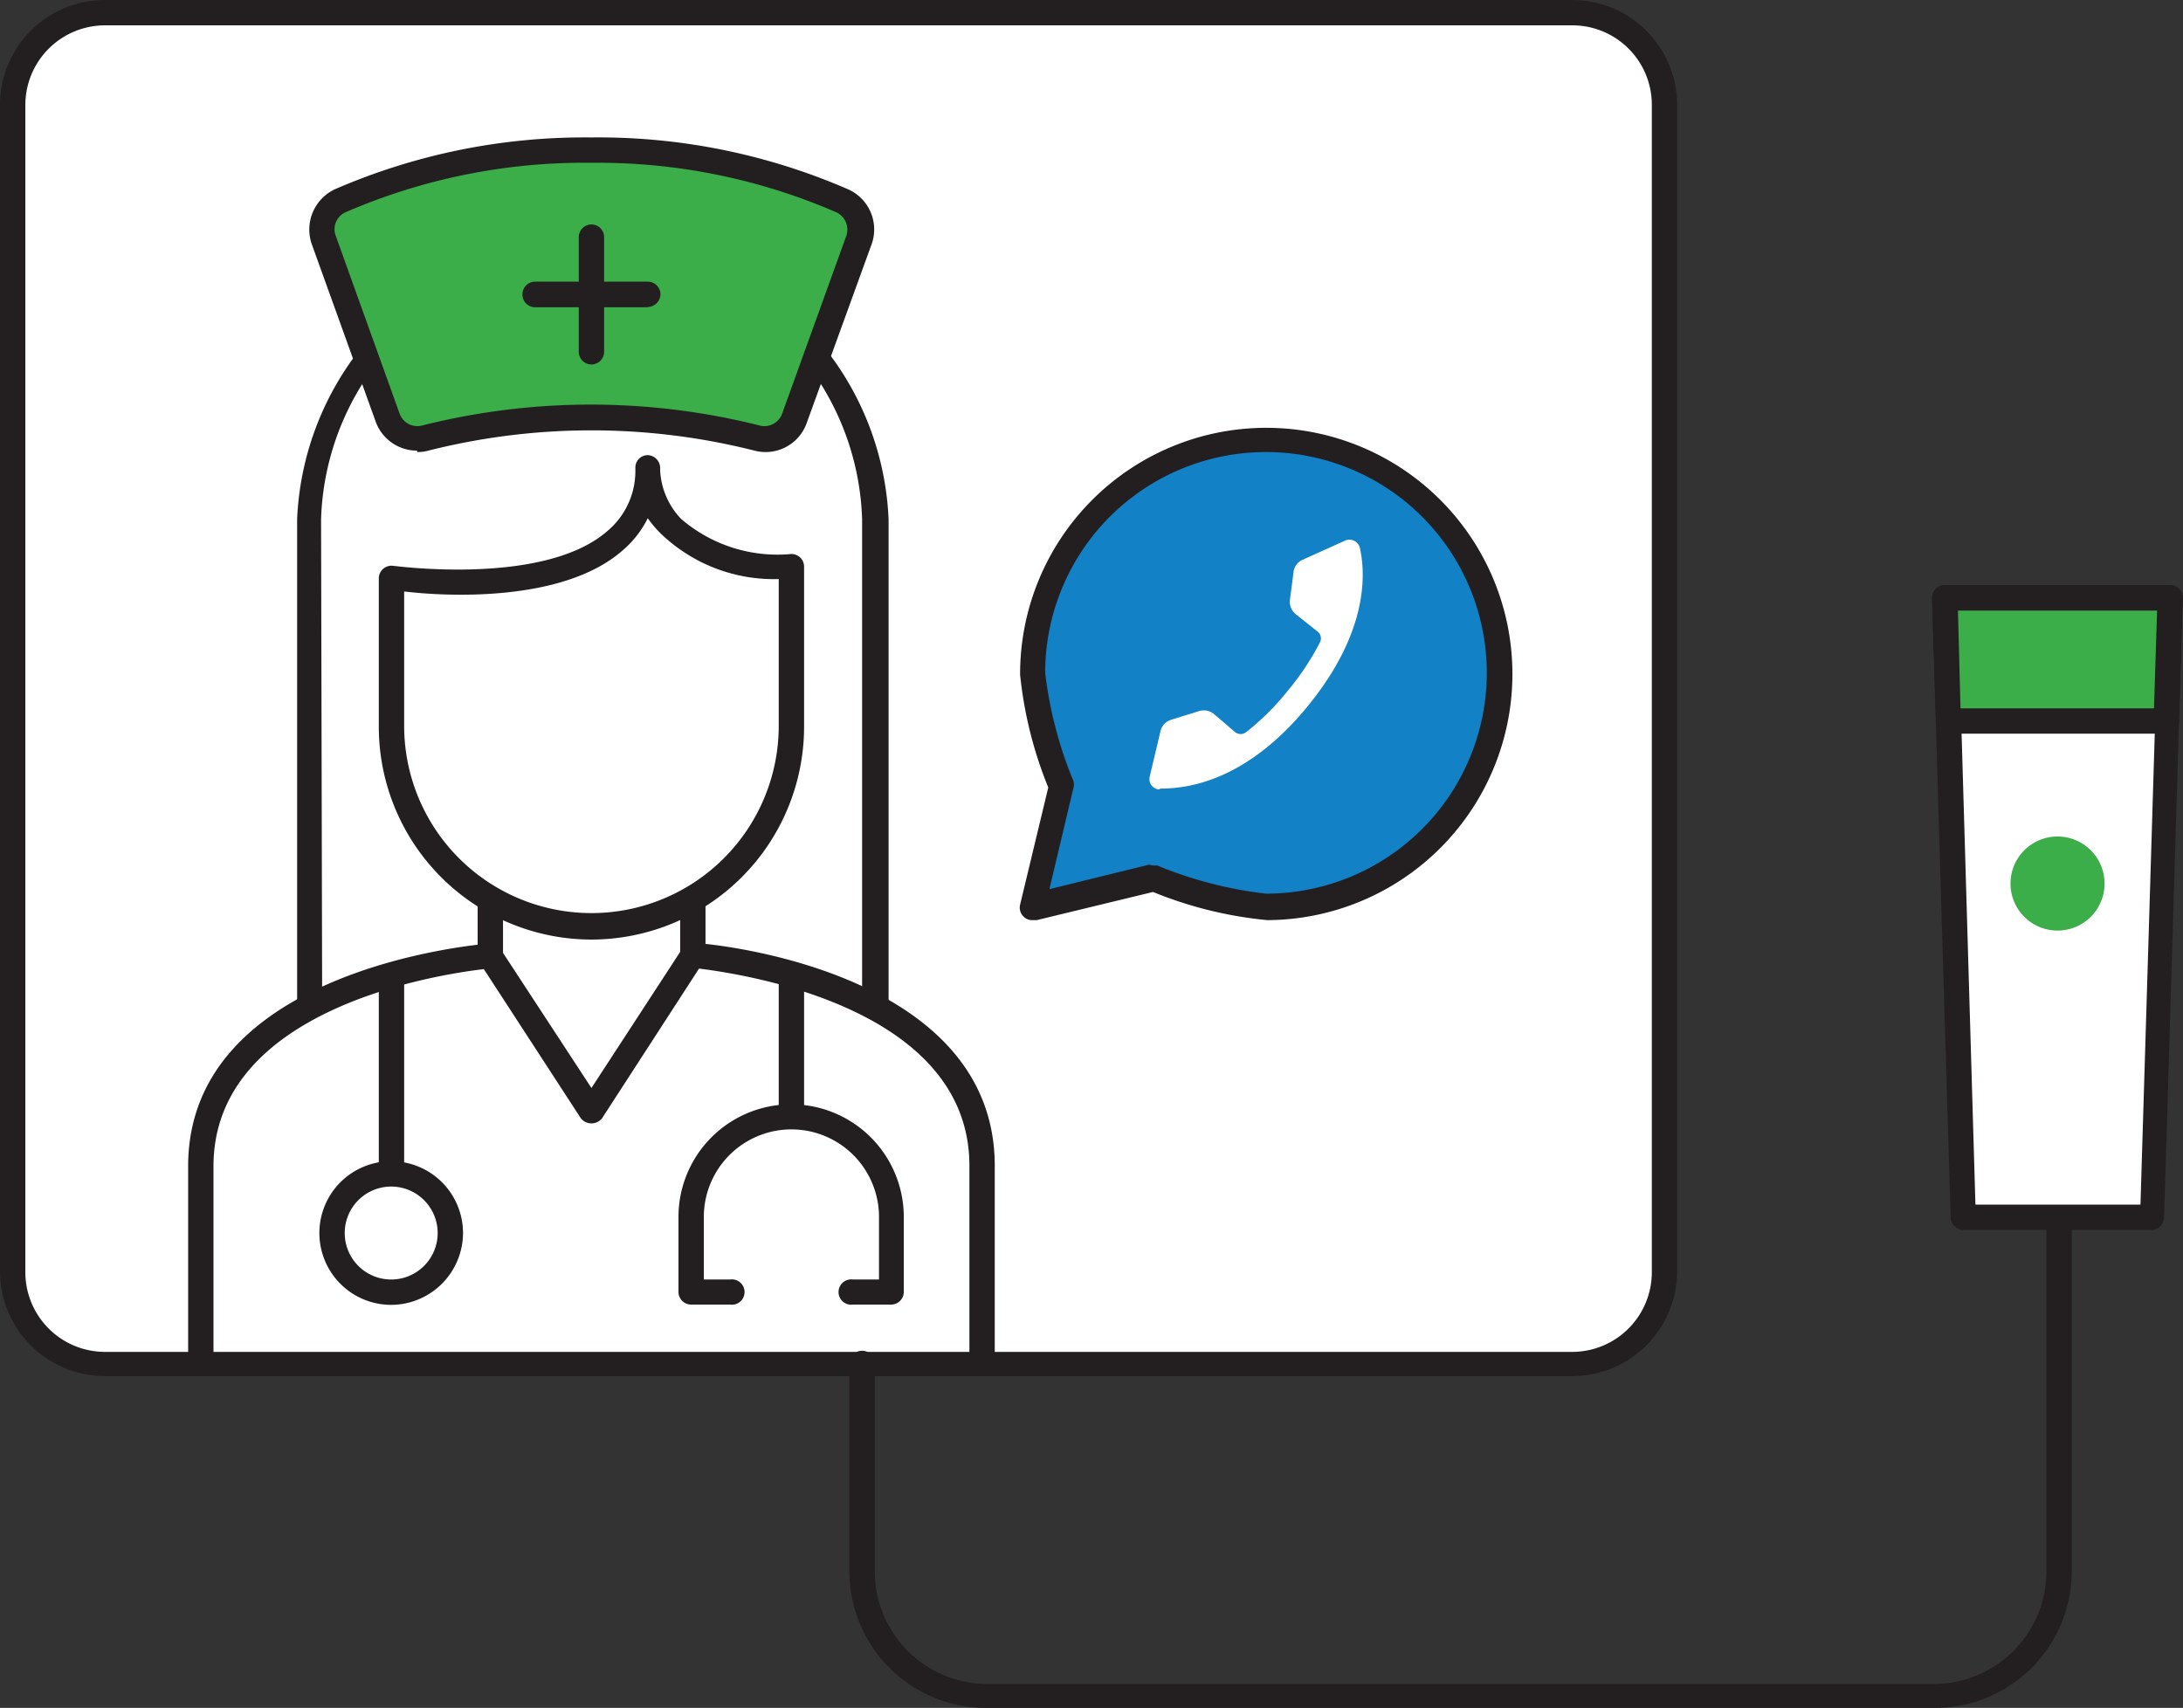
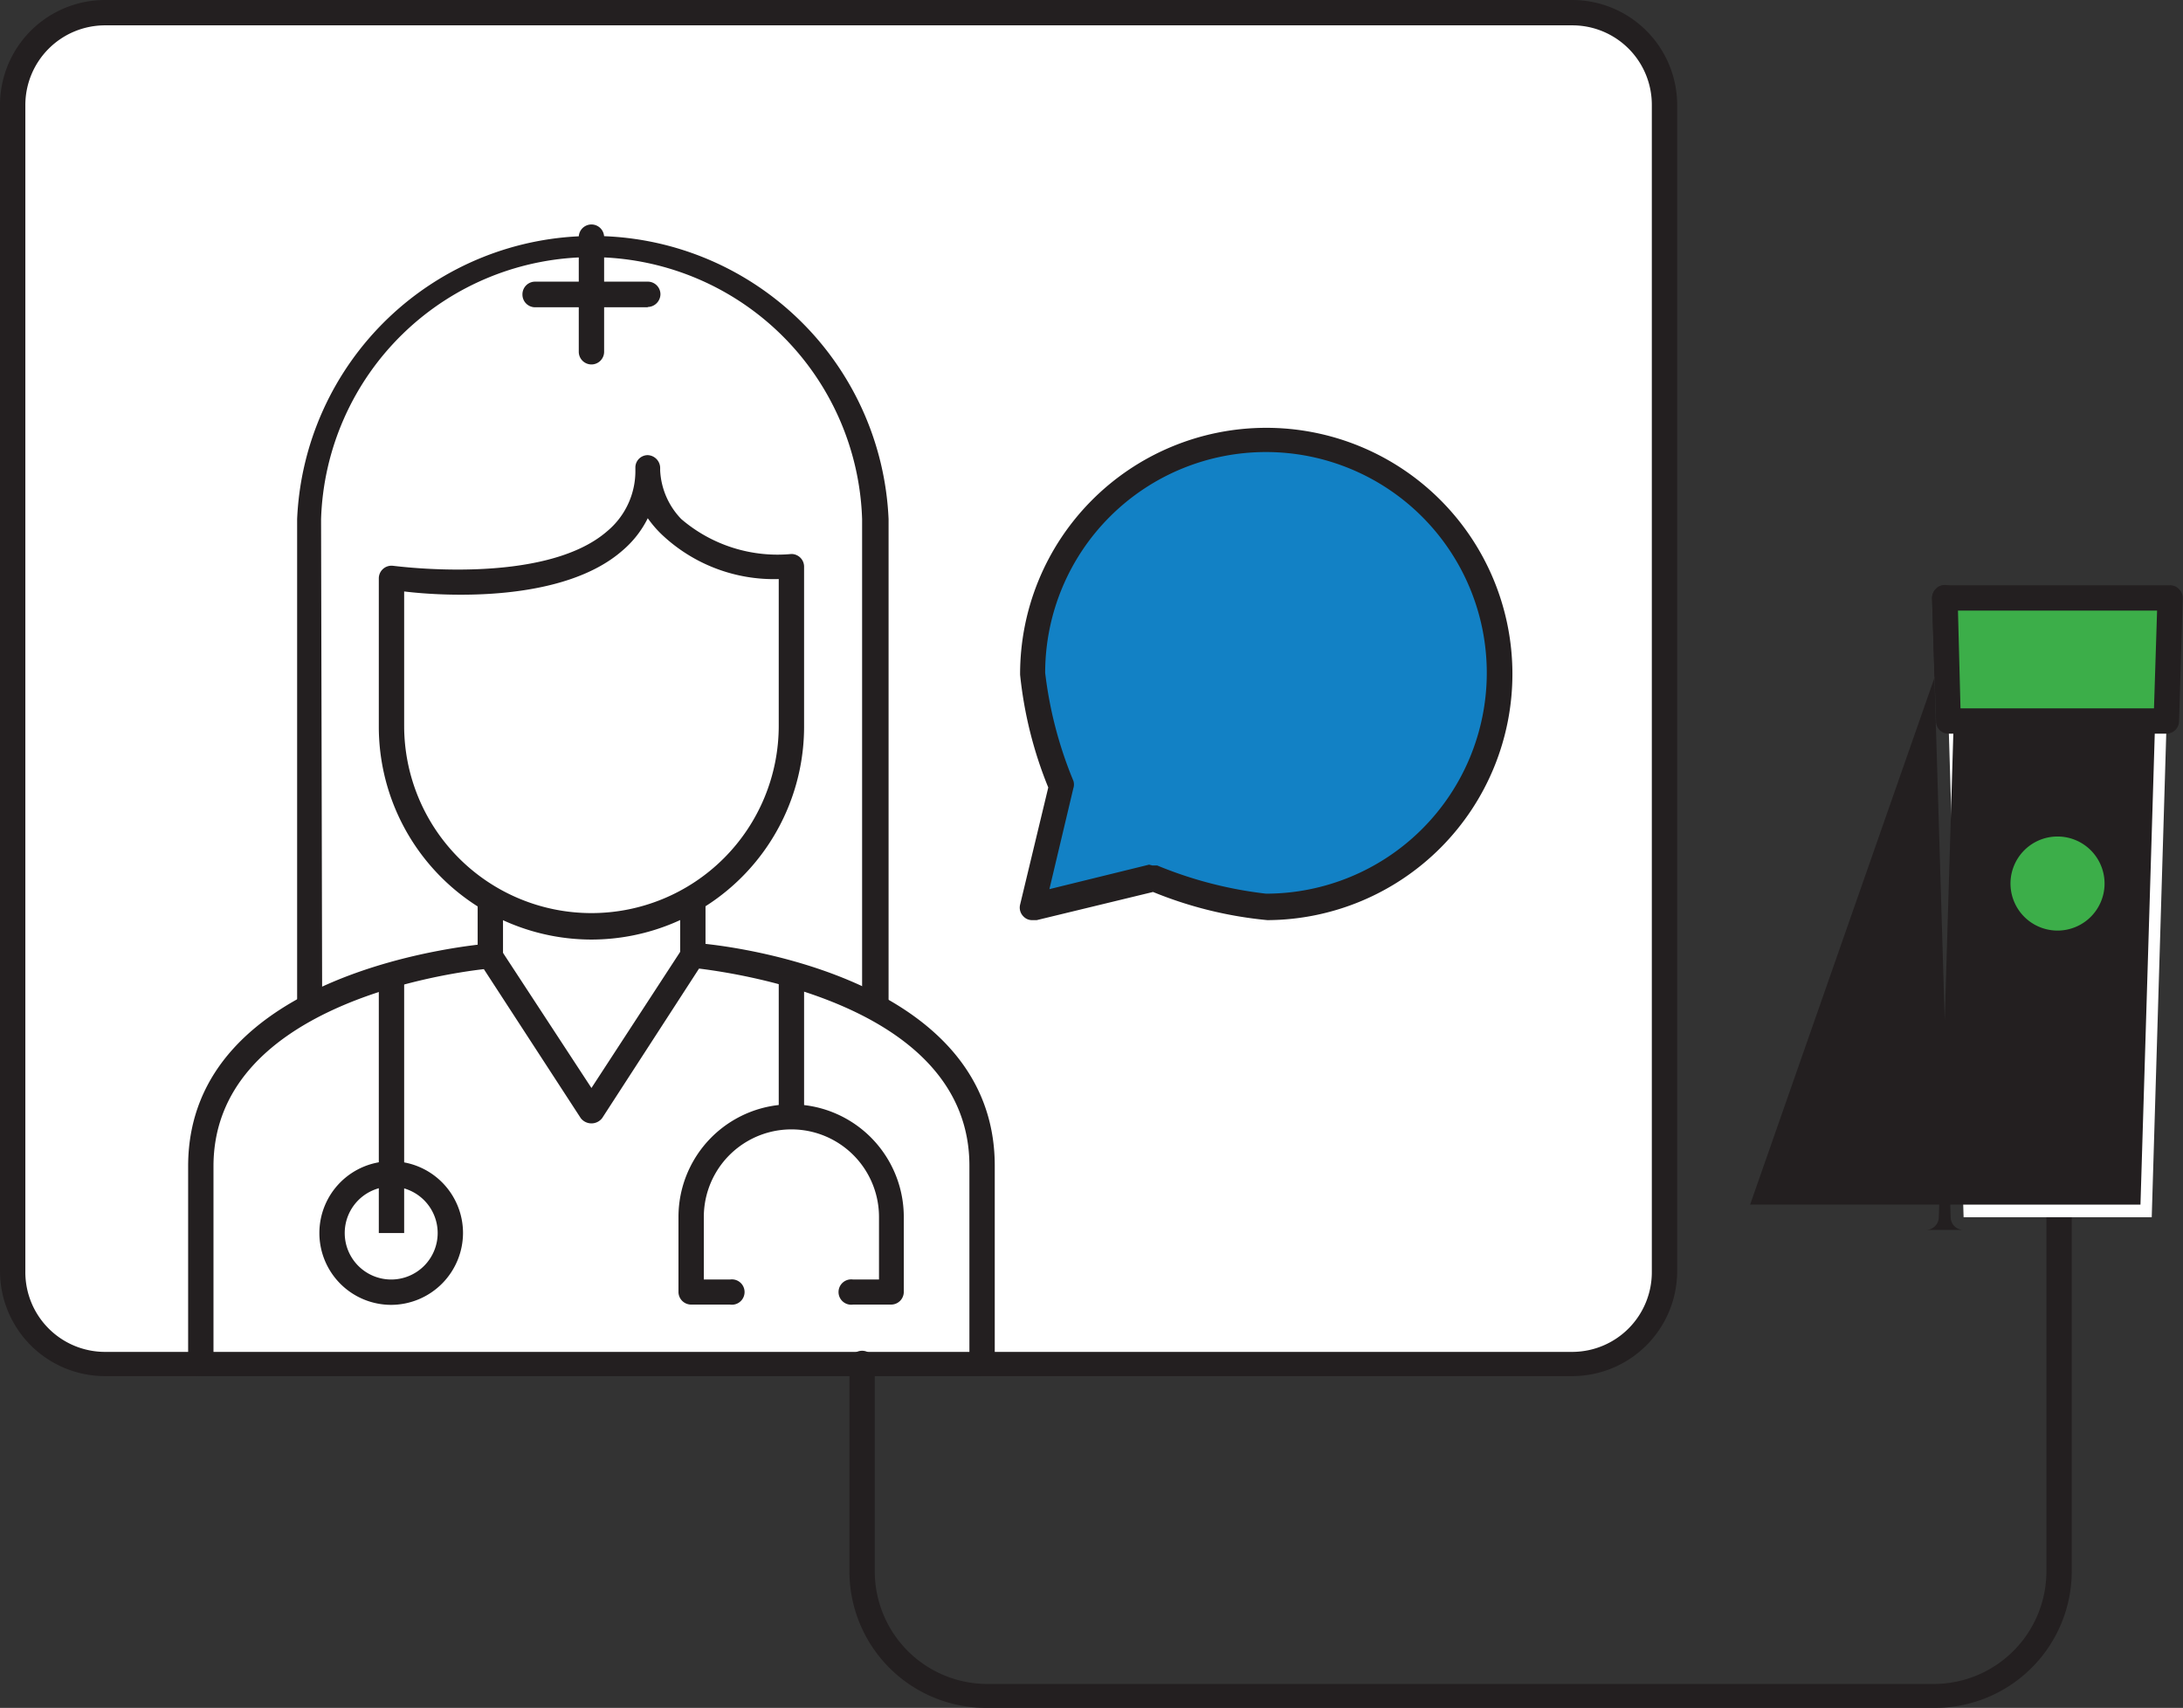
<svg xmlns="http://www.w3.org/2000/svg" viewBox="0 0 77.51 60.64">
  <rect x="0" y="0" width="77.51" height="60.64" fill="#333333" stroke="none" />
  <defs>
    <style>.cls-1{fill:#fff;}.cls-2{fill:#231f20;}.cls-3{fill:#3cae49;}.cls-4{fill:#1281c5;}</style>
  </defs>
  <g id="Layer_2" data-name="Layer 2">
    <g id="Layer_1-2" data-name="Layer 1">
      <path class="cls-1" d="M55.83,48.41H3.72A3.28,3.28,0,0,1,.45,45.13V3.72A3.28,3.28,0,0,1,3.72.45H55.83A3.27,3.27,0,0,1,59.1,3.72V45.13a3.27,3.27,0,0,1-3.27,3.28" />
      <path class="cls-2" d="M55.83,48.86H3.72A3.73,3.73,0,0,1,0,45.13V3.72A3.73,3.73,0,0,1,3.72,0H55.83a3.73,3.73,0,0,1,3.72,3.72V45.13a3.73,3.73,0,0,1-3.72,3.73M3.72.9A2.83,2.83,0,0,0,.9,3.72V45.13A2.83,2.83,0,0,0,3.72,48H55.83a2.83,2.83,0,0,0,2.82-2.83V3.72A2.82,2.82,0,0,0,55.83.9Z" />
      <path class="cls-1" d="M31.06,18.43a10.06,10.06,0,0,0-20.11,0v18.2H31.06Z" />
      <path class="cls-2" d="M31.06,37.08H11a.45.45,0,0,1-.45-.45V18.43a10.51,10.51,0,0,1,21,0v18.2a.45.45,0,0,1-.45.45m-19.66-.9H30.61V18.43a9.61,9.61,0,0,0-19.21,0Z" />
      <rect class="cls-1" x="17.41" y="30.85" width="7.19" height="9.76" />
      <path class="cls-2" d="M24.6,41.06H17.41a.45.45,0,0,1-.45-.45V30.85a.45.45,0,0,1,.45-.45H24.6a.45.45,0,0,1,.45.45v9.76a.45.45,0,0,1-.45.45m-6.74-.9h6.29V31.3H17.86Z" />
      <path class="cls-1" d="M28.1,20.12v5.69a7.1,7.1,0,0,1-14.2,0V20.54S23,21.82,23,16.61c0,0-.22,3.51,5.1,3.51" />
      <path class="cls-2" d="M21,33.36a7.56,7.56,0,0,1-7.55-7.55V20.54a.45.45,0,0,1,.51-.45c.06,0,5.35.73,7.6-1.23a2.78,2.78,0,0,0,1-2.17v-.11a.44.44,0,0,1,.44-.42h0a.46.46,0,0,1,.44.45v.1a2.67,2.67,0,0,0,.75,1.72,5.25,5.25,0,0,0,3.91,1.24.45.45,0,0,1,.45.45v5.69A7.56,7.56,0,0,1,21,33.36M14.35,21v4.77a6.65,6.65,0,0,0,13.3,0V20.56A5.79,5.79,0,0,1,23.52,19,3.89,3.89,0,0,1,23,18.4a3.6,3.6,0,0,1-.89,1.14C20,21.4,15.82,21.18,14.35,21" />
      <path class="cls-1" d="M24.6,33.93,21,39.45l-3.59-5.52s-10.28.79-10.28,7.46v7H34.87v-7c0-6.67-10.27-7.46-10.27-7.46" />
      <path class="cls-2" d="M34.87,48.86H7.13a.46.46,0,0,1-.45-.45v-7c0-7,10.26-7.87,10.69-7.91a.45.45,0,0,1,.41.21L21,38.63l3.22-4.94a.46.46,0,0,1,.41-.21c.44,0,10.69.9,10.69,7.91v7a.45.45,0,0,1-.45.45M7.58,48H34.42V41.39c0-5.61-8-6.8-9.6-7L21.38,39.7a.48.48,0,0,1-.76,0l-3.44-5.29c-1.57.18-9.6,1.38-9.6,7Z" />
-       <path class="cls-3" d="M28.23,14.84a1.12,1.12,0,0,1-1.32.71,24,24,0,0,0-11.82,0,1.12,1.12,0,0,1-1.32-.71L11.49,8.52a1.12,1.12,0,0,1,.59-1.39A21.75,21.75,0,0,1,21,5.33a21.83,21.83,0,0,1,8.93,1.8,1.12,1.12,0,0,1,.58,1.39Z" />
-       <path class="cls-2" d="M14.81,16a1.56,1.56,0,0,1-1.46-1L11.07,8.67a1.58,1.58,0,0,1,.82-1.95A22.25,22.25,0,0,1,21,4.88a22.22,22.22,0,0,1,9.11,1.84,1.56,1.56,0,0,1,.82,2L28.65,15a1.55,1.55,0,0,1-1.86,1,23.64,23.64,0,0,0-11.58,0,1.41,1.41,0,0,1-.4.05M21,5.78a21.31,21.31,0,0,0-8.74,1.76.66.66,0,0,0-.34.83l2.27,6.32a.67.67,0,0,0,.79.42,24.54,24.54,0,0,1,12,0,.67.67,0,0,0,.79-.42h0l2.28-6.32a.68.68,0,0,0-.35-.83A21.28,21.28,0,0,0,21,5.78" />
      <line class="cls-1" x1="13.9" y1="34.6" x2="13.9" y2="43.78" />
      <rect class="cls-2" x="13.45" y="34.6" width="0.9" height="9.18" />
-       <path class="cls-1" d="M16,43.78a2.1,2.1,0,1,1-2.09-2.1A2.08,2.08,0,0,1,16,43.78" />
      <path class="cls-2" d="M13.9,46.33a2.55,2.55,0,1,1,2.54-2.55,2.56,2.56,0,0,1-2.54,2.55m0-4.2a1.65,1.65,0,1,0,1.64,1.65,1.65,1.65,0,0,0-1.64-1.65" />
      <line class="cls-1" x1="28.1" y1="34.6" x2="28.1" y2="39.65" />
      <rect class="cls-2" x="27.65" y="34.6" width="0.9" height="5.05" />
      <path class="cls-1" d="M25.92,45.88H24.54V43.21a3.56,3.56,0,1,1,7.12,0v2.67H30.29" />
      <path class="cls-2" d="M31.66,46.32H30.29a.45.45,0,1,1,0-.89h.92V43.21a3.11,3.11,0,1,0-6.22,0v2.22h.93a.45.45,0,1,1,0,.89H24.54a.45.45,0,0,1-.45-.44V43.21a4,4,0,1,1,8,0v2.67a.45.45,0,0,1-.45.44" />
      <path class="cls-2" d="M21,12.94a.45.45,0,0,1-.45-.45V8.42a.45.45,0,0,1,.9,0v4.07a.45.45,0,0,1-.45.45" />
      <path class="cls-2" d="M23,10.91H19a.45.45,0,0,1-.45-.45A.45.45,0,0,1,19,10H23a.45.45,0,0,1,.45.45.46.46,0,0,1-.45.45" />
      <path class="cls-4" d="M53.24,23.93A8.29,8.29,0,0,1,45,32.22a14.88,14.88,0,0,1-4-1l-4.26,1,1-4.29a14.9,14.9,0,0,1-1-4,8.29,8.29,0,1,1,16.58,0" />
      <path class="cls-2" d="M36.66,32.67a.42.42,0,0,1-.32-.13.44.44,0,0,1-.12-.42l1-4.16a14.51,14.51,0,0,1-1-4A8.74,8.74,0,1,1,45,32.67a14.24,14.24,0,0,1-4.06-1l-4.13,1Zm4.26-1.94.17,0a14.38,14.38,0,0,0,3.86,1,7.84,7.84,0,1,0-7.84-7.84,14.4,14.4,0,0,0,1,3.83.42.42,0,0,1,0,.27l-.85,3.58,3.54-.87Z" />
-       <path class="cls-1" d="M41.19,28c.89,0,3-.2,5.22-2.9s2.07-4.8,1.87-5.66a.38.38,0,0,0-.51-.25l-1.53.69a.54.54,0,0,0-.31.42l-.13,1a.57.57,0,0,0,.21.51l.78.62a.31.31,0,0,1,.08.37,9.38,9.38,0,0,1-1.15,1.73A9,9,0,0,1,44.24,26a.32.32,0,0,1-.38,0l-.76-.65a.56.56,0,0,0-.53-.1l-1,.31a.55.55,0,0,0-.36.38l-.39,1.64a.37.37,0,0,0,.34.45" />
      <path class="cls-2" d="M68.66,60.64H35a4.85,4.85,0,0,1-4.84-4.85V48.41a.45.45,0,0,1,.45-.45.45.45,0,0,1,.45.45v7.38a4,4,0,0,0,3.94,4H68.66a4,4,0,0,0,4-4V32.91a.45.45,0,0,1,.9,0V55.79a4.86,4.86,0,0,1-4.85,4.85" />
      <polygon class="cls-1" points="76.4 43.22 69.72 43.22 69.05 21.23 77.06 21.23 76.4 43.22" />
-       <path class="cls-2" d="M76.4,43.67H69.71a.46.46,0,0,1-.45-.44l-.66-22a.46.46,0,0,1,.13-.32.45.45,0,0,1,.32-.14h8a.43.43,0,0,1,.32.14.42.42,0,0,1,.13.32l-.66,22a.46.46,0,0,1-.45.44m-6.25-.9H76l.64-21.09H69.52Z" />
+       <path class="cls-2" d="M76.4,43.67H69.71a.46.46,0,0,1-.45-.44l-.66-22a.46.46,0,0,1,.13-.32.45.45,0,0,1,.32-.14a.43.43,0,0,1,.32.14.42.42,0,0,1,.13.32l-.66,22a.46.46,0,0,1-.45.44m-6.25-.9H76l.64-21.09H69.52Z" />
      <polygon class="cls-3" points="69.19 25.6 76.93 25.6 77.06 21.23 69.05 21.23 69.19 25.6" />
      <path class="cls-2" d="M76.93,26.05H69.19a.44.44,0,0,1-.45-.43l-.14-4.37a.49.49,0,0,1,.13-.33.45.45,0,0,1,.32-.14h8a.43.43,0,0,1,.32.14.44.44,0,0,1,.13.33l-.13,4.37a.45.45,0,0,1-.45.43m-7.31-.9h6.87l.11-3.47H69.52Z" />
      <path class="cls-3" d="M74.72,31.5a1.67,1.67,0,0,1-3.33,0,1.67,1.67,0,1,1,3.33,0" />
    </g>
  </g>
</svg>